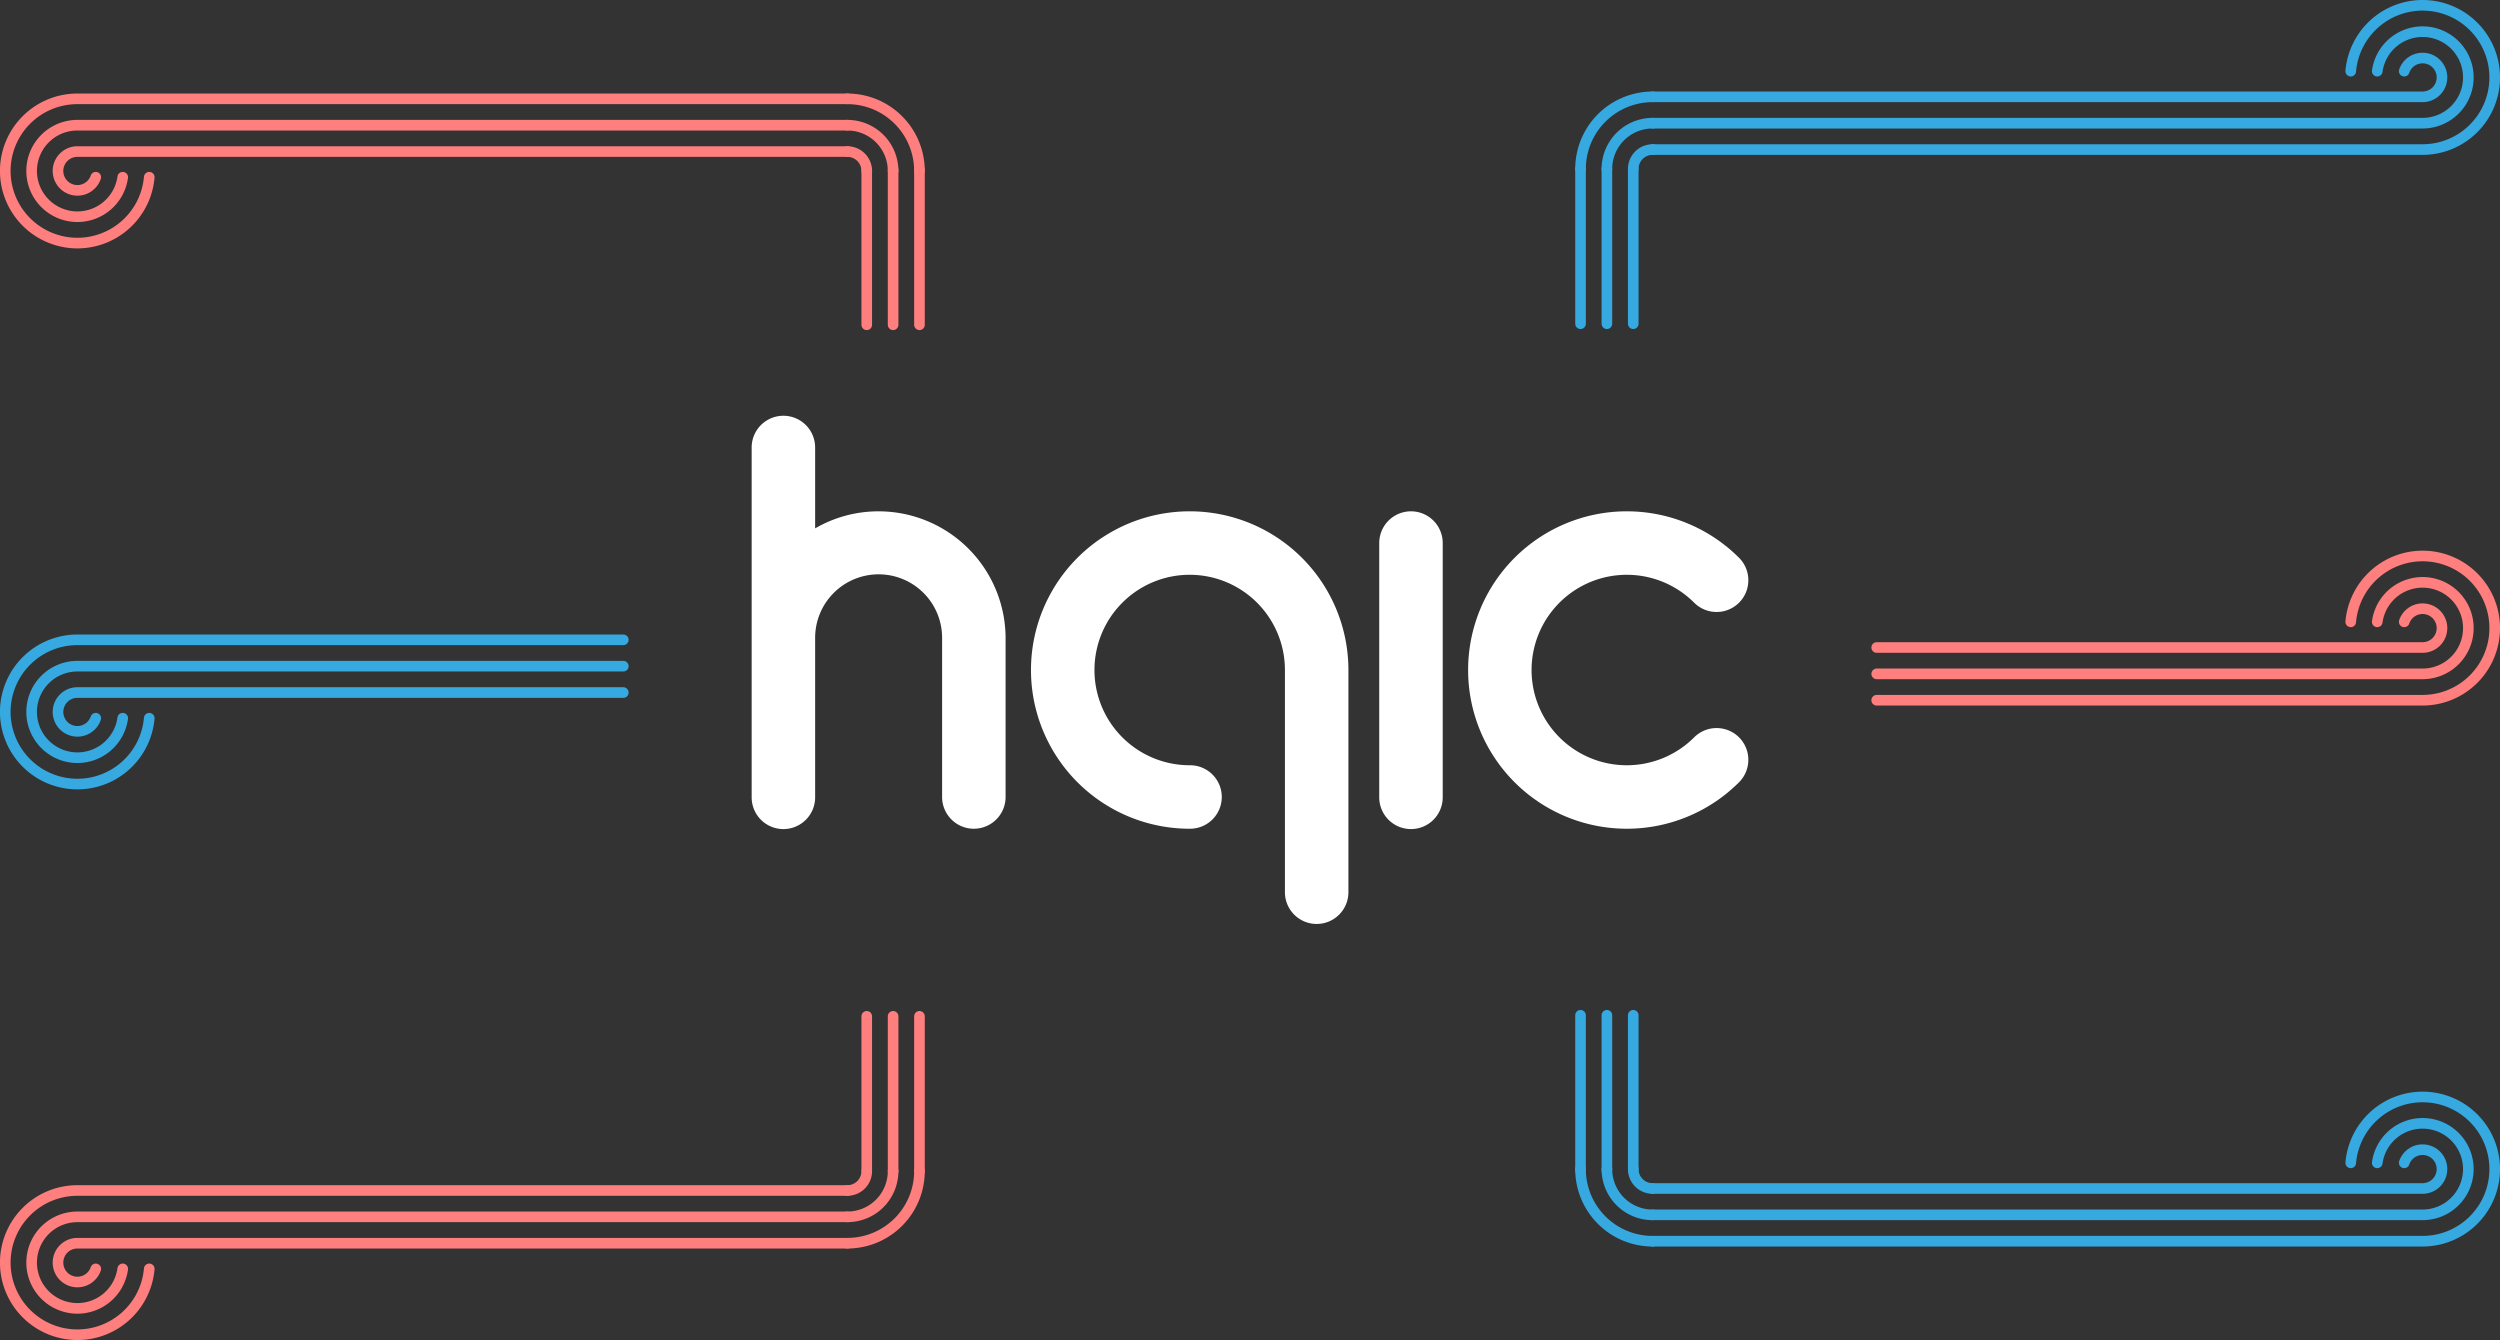
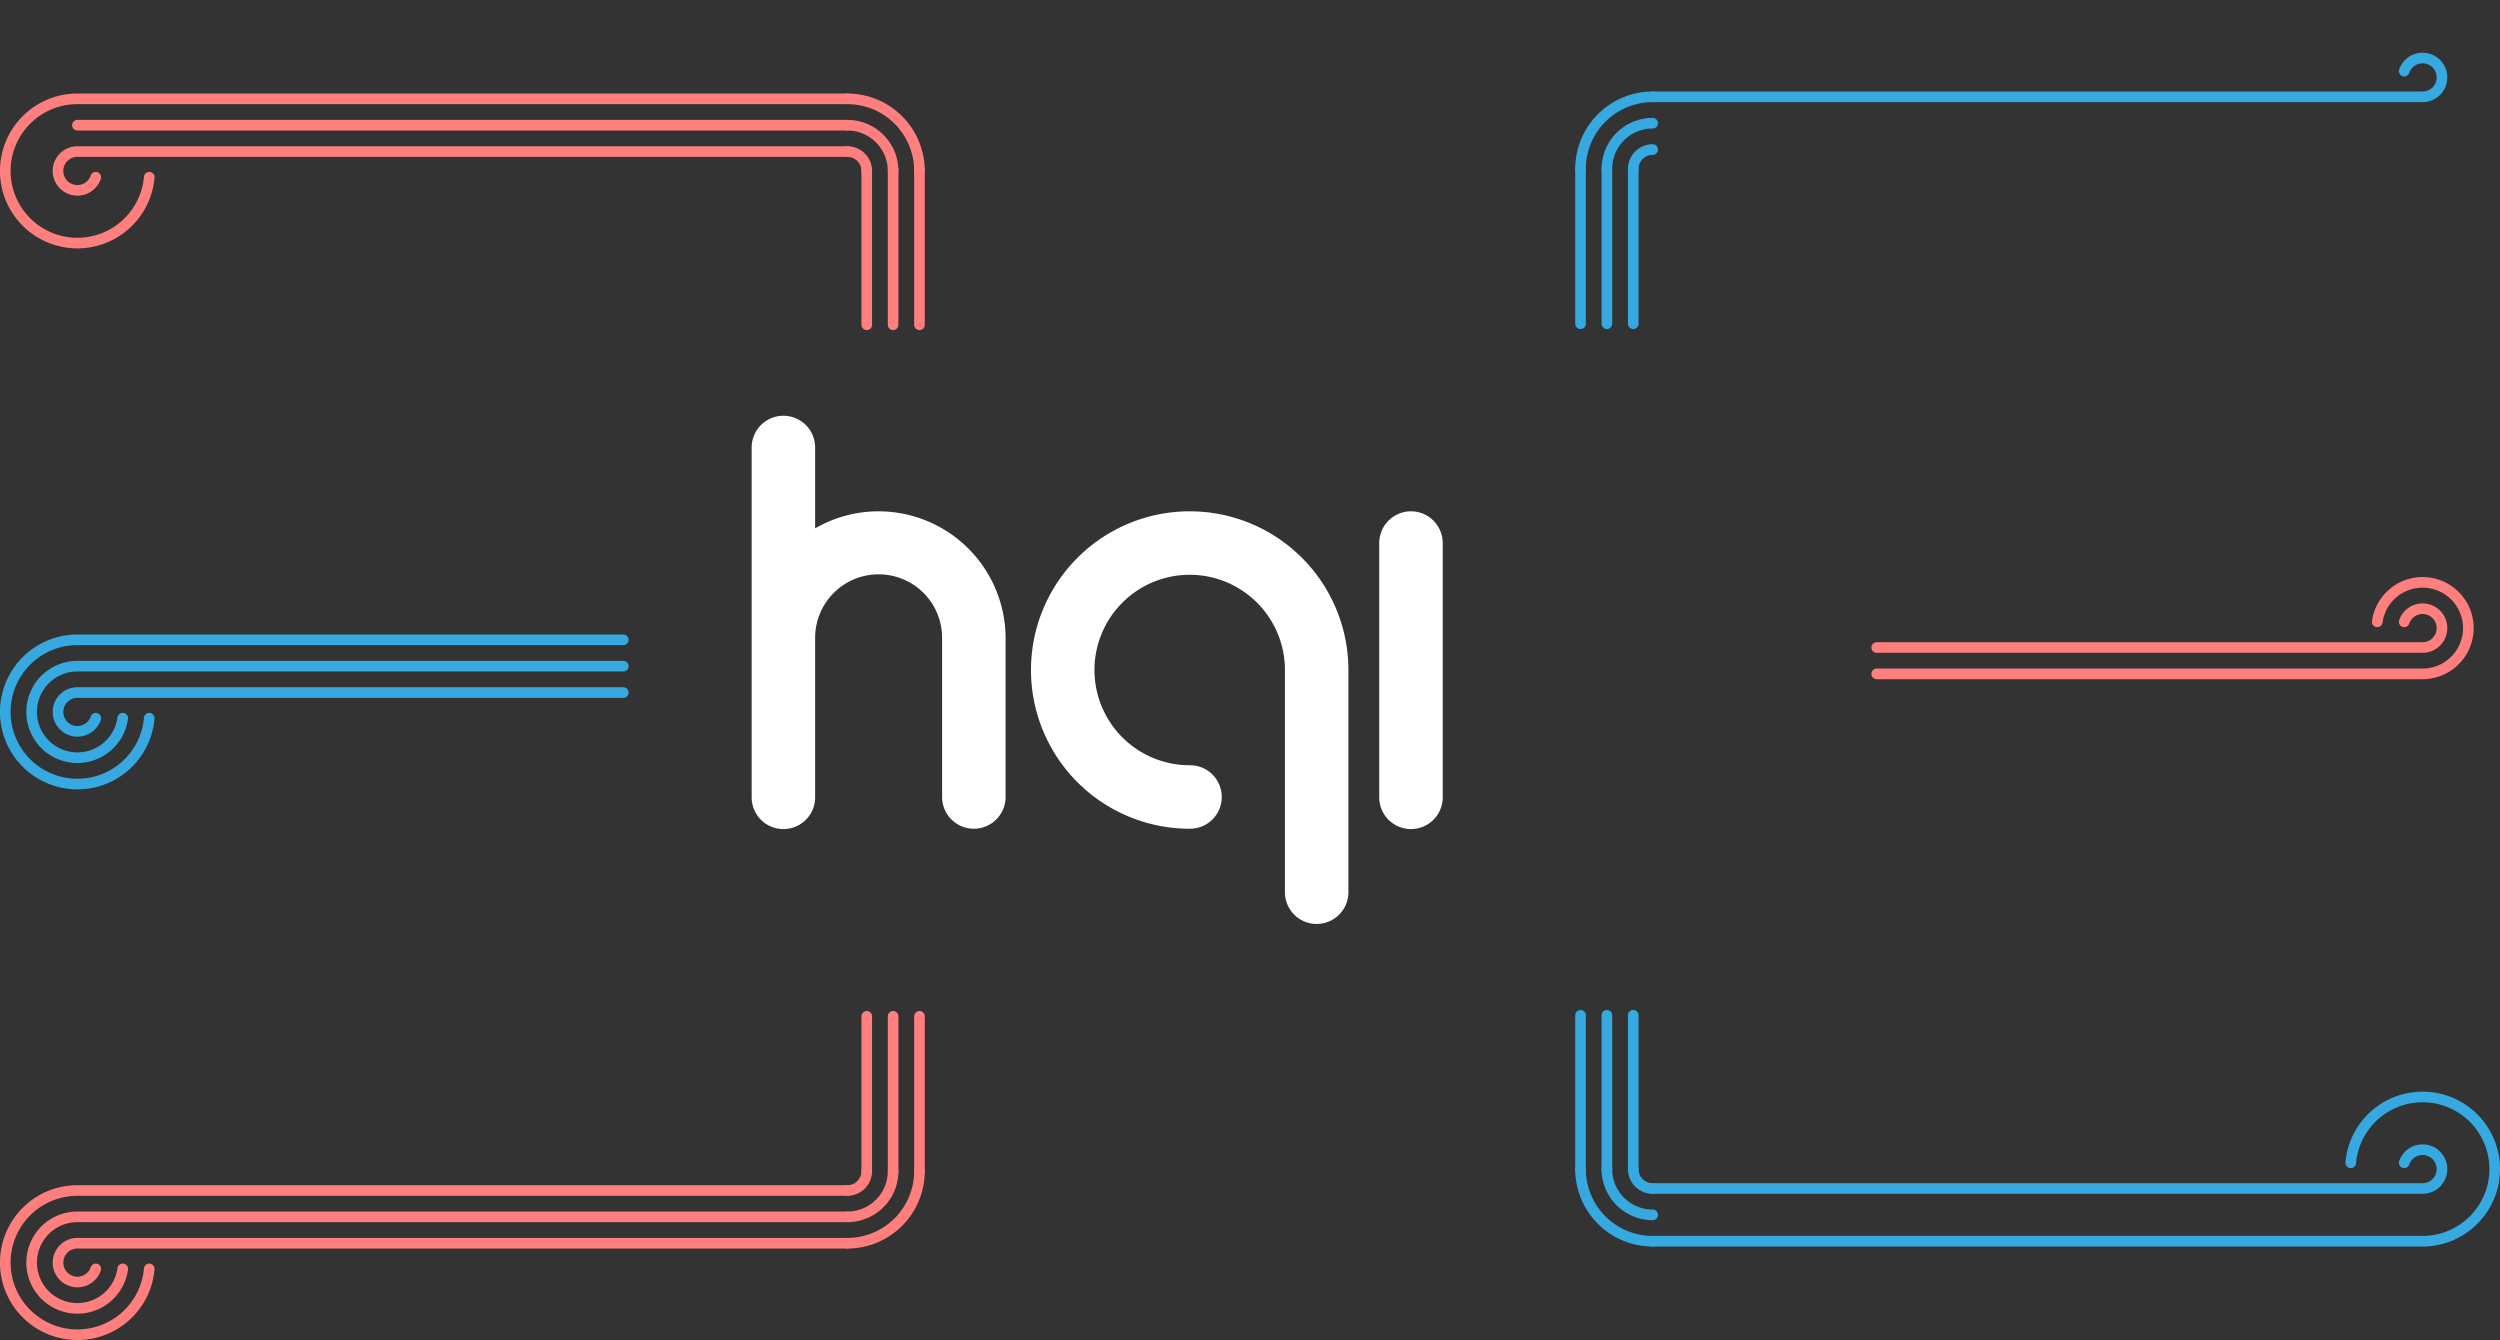
<svg xmlns="http://www.w3.org/2000/svg" width="706.154" height="378.511">
  <rect width="100%" height="100%" fill="#333333" stroke="none" />
  <g data-name="Gruppe 291">
    <g data-name="Gruppe 49" fill="#fff">
-       <path data-name="Pfad 12" d="M478.534 208.274a26.9 26.9 0 1 1 0-38.037 8.966 8.966 0 0 0 12.679-12.681 44.829 44.829 0 1 0 0 63.4 8.966 8.966 0 0 0-12.679-12.681z" />
      <path data-name="Pfad 13" d="M398.548 144.427a8.967 8.967 0 0 0-8.966 8.966v71.727a8.966 8.966 0 1 0 17.931 0v-71.727a8.967 8.967 0 0 0-8.965-8.966z" />
      <path data-name="Pfad 14" d="M336.043 144.427a44.829 44.829 0 1 0 0 89.658 8.966 8.966 0 1 0 0-17.931 26.9 26.9 0 1 1 26.9-26.9v62.761a8.966 8.966 0 1 0 17.932 0v-62.761a44.829 44.829 0 0 0-44.832-44.827z" />
      <path data-name="Pfad 15" d="M248.178 144.43a35.639 35.639 0 0 0-17.932 4.814v-22.747a8.966 8.966 0 1 0-17.931 0v98.624a8.966 8.966 0 1 0 17.931 0V180.29a17.932 17.932 0 1 1 35.863 0v44.829a8.966 8.966 0 1 0 17.932 0V180.29a35.9 35.9 0 0 0-35.863-35.86z" />
    </g>
    <g data-name="Gruppe 72">
      <g data-name="Gruppe 50" fill="none" stroke="#36a9e1" stroke-linecap="round" stroke-width="3">
        <path data-name="Pfad 51" d="M176.058 195.615H21.867a5.48 5.48 0 1 0 5.183 7.247" />
        <path data-name="Pfad 52" d="M176.058 180.726H21.867a20.371 20.371 0 1 0 20.29 22.138" />
        <path data-name="Pfad 53" d="M176.058 188.169H21.867a12.926 12.926 0 1 0 12.8 14.693" />
      </g>
      <g data-name="Gruppe 55">
        <g data-name="Gruppe 52" fill="none" stroke="#ff7e7e" stroke-linecap="round" stroke-width="3">
          <g data-name="Gruppe 51">
            <path data-name="Pfad 54" d="M239.343 42.809H21.867a5.48 5.48 0 1 0 5.183 7.247" />
            <path data-name="Pfad 55" d="M239.343 27.918H21.867a20.372 20.372 0 1 0 20.29 22.138" />
-             <path data-name="Pfad 56" d="M239.343 35.364H21.867a12.926 12.926 0 1 0 12.8 14.692" />
+             <path data-name="Pfad 56" d="M239.343 35.364H21.867" />
          </g>
          <path data-name="Pfad 57" d="M244.823 48.289a5.481 5.481 0 0 0-5.48-5.48" />
          <path data-name="Pfad 58" d="M259.714 48.289a20.371 20.371 0 0 0-20.371-20.371" />
          <path data-name="Pfad 59" d="M252.267 48.289a12.925 12.925 0 0 0-12.925-12.925" />
        </g>
        <g data-name="Gruppe 54">
          <g data-name="Gruppe 53" fill="none" stroke="#ff7e7e" stroke-linecap="round" stroke-width="3">
            <path data-name="Linie 8" d="M244.823 91.739V48.021" />
            <path data-name="Linie 9" d="M259.714 91.739V48.021" />
            <path data-name="Linie 10" d="M252.269 91.739V48.021" />
          </g>
        </g>
      </g>
      <g data-name="Gruppe 60">
        <g data-name="Gruppe 57" fill="none" stroke="#ff7e7e" stroke-linecap="round" stroke-width="3">
          <g data-name="Gruppe 56">
            <path data-name="Pfad 63" d="M239.343 351.16H21.867a5.48 5.48 0 1 0 5.183 7.247" />
            <path data-name="Pfad 64" d="M239.343 336.269H21.867a20.371 20.371 0 1 0 20.29 22.138" />
            <path data-name="Pfad 65" d="M239.343 343.714H21.867a12.926 12.926 0 1 0 12.8 14.693" />
          </g>
          <path data-name="Pfad 66" d="M239.343 336.269a5.48 5.48 0 0 0 5.48-5.48" />
          <path data-name="Pfad 67" d="M239.343 351.16a20.37 20.37 0 0 0 20.371-20.371" />
          <path data-name="Pfad 68" d="M239.343 343.715a12.926 12.926 0 0 0 12.925-12.926" />
        </g>
        <g data-name="Gruppe 59">
          <g data-name="Gruppe 58" fill="none" stroke="#ff7e7e" stroke-linecap="round" stroke-width="3">
            <path data-name="Linie 11" d="M244.823 330.789v-43.718" />
            <path data-name="Linie 12" d="M259.714 330.789v-43.718" />
            <path data-name="Linie 13" d="M252.269 330.789v-43.718" />
          </g>
        </g>
      </g>
      <g data-name="Gruppe 61" fill="none" stroke="#ff7e7e" stroke-linecap="round" stroke-width="3">
        <path data-name="Pfad 72" d="M530.096 182.897h154.187a5.48 5.48 0 1 0-5.183-7.247" />
-         <path data-name="Pfad 73" d="M530.096 197.788h154.187a20.372 20.372 0 1 0-20.29-22.138" />
        <path data-name="Pfad 74" d="M530.096 190.342h154.187a12.926 12.926 0 1 0-12.8-14.692" />
      </g>
      <g data-name="Gruppe 66">
        <g data-name="Gruppe 63" fill="none" stroke="#36a9e1" stroke-linecap="round" stroke-width="3">
          <g data-name="Gruppe 62">
            <path data-name="Pfad 75" d="M466.811 335.702h217.472a5.48 5.48 0 1 0-5.183-7.247" />
            <path data-name="Pfad 76" d="M466.811 350.593h217.472a20.371 20.371 0 1 0-20.29-22.138" />
-             <path data-name="Pfad 77" d="M466.811 343.148h217.472a12.925 12.925 0 1 0-12.8-14.693" />
          </g>
          <path data-name="Pfad 78" d="M461.331 330.226a5.479 5.479 0 0 0 5.48 5.48" />
          <path data-name="Pfad 79" d="M446.44 330.226a20.37 20.37 0 0 0 20.371 20.371" />
          <path data-name="Pfad 80" d="M453.885 330.226a12.926 12.926 0 0 0 12.926 12.926" />
        </g>
        <g data-name="Gruppe 65">
          <g data-name="Gruppe 64" fill="none" stroke="#36a9e1" stroke-linecap="round" stroke-width="3">
            <path data-name="Linie 14" d="M461.331 286.772v43.718" />
            <path data-name="Linie 15" d="M446.439 286.772v43.718" />
            <path data-name="Linie 16" d="M453.885 286.772v43.718" />
          </g>
        </g>
      </g>
      <g data-name="Gruppe 71">
        <g data-name="Gruppe 68" fill="none" stroke="#36a9e1" stroke-linecap="round" stroke-width="3">
          <g data-name="Gruppe 67">
            <path data-name="Pfad 84" d="M466.811 27.351h217.472a5.48 5.48 0 1 0-5.183-7.246" />
-             <path data-name="Pfad 85" d="M466.811 42.243h217.472a20.371 20.371 0 1 0-20.29-22.138" />
-             <path data-name="Pfad 86" d="M466.811 34.797h217.472a12.926 12.926 0 1 0-12.8-14.692" />
          </g>
          <path data-name="Pfad 87" d="M466.811 42.243a5.479 5.479 0 0 0-5.48 5.479" />
          <path data-name="Pfad 88" d="M466.811 27.351a20.371 20.371 0 0 0-20.371 20.371" />
          <path data-name="Pfad 89" d="M466.811 34.797a12.926 12.926 0 0 0-12.926 12.925" />
        </g>
        <g data-name="Gruppe 70">
          <g data-name="Gruppe 69" fill="none" stroke="#36a9e1" stroke-linecap="round" stroke-width="3">
            <path data-name="Linie 17" d="M461.331 47.722V91.44" />
            <path data-name="Linie 18" d="M446.439 47.722V91.44" />
            <path data-name="Linie 19" d="M453.885 47.722V91.44" />
          </g>
        </g>
      </g>
    </g>
  </g>
</svg>